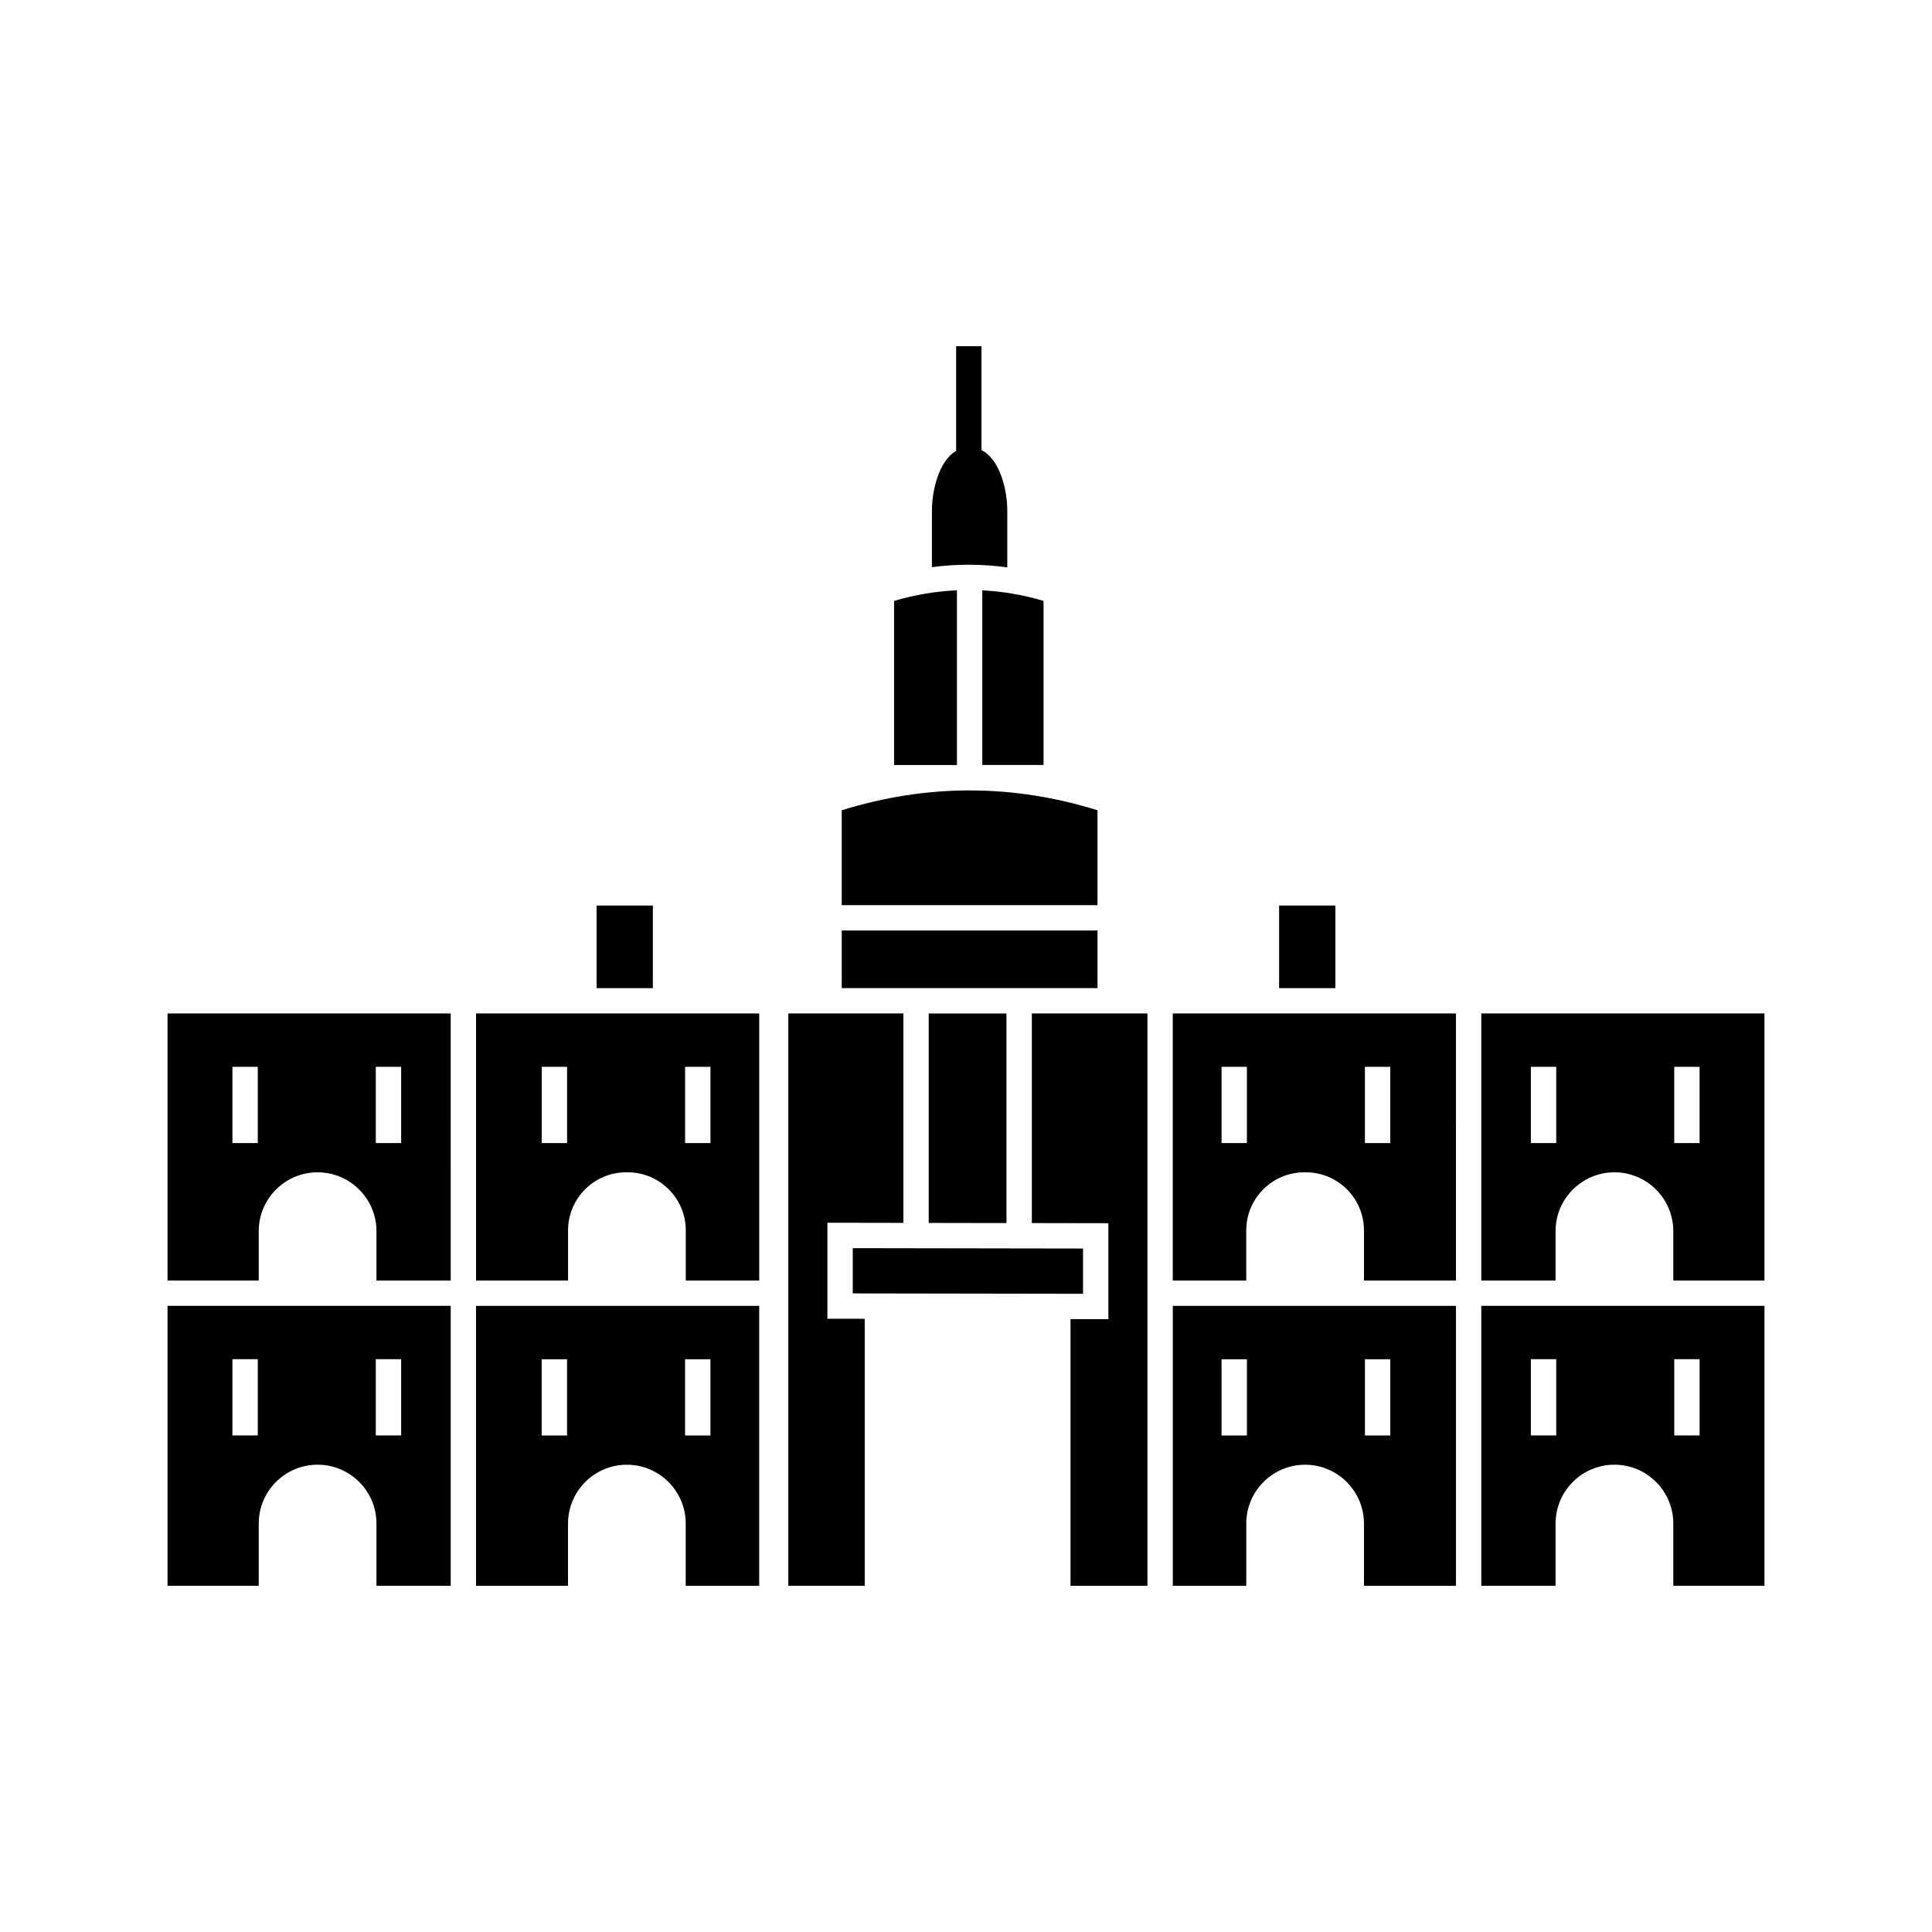
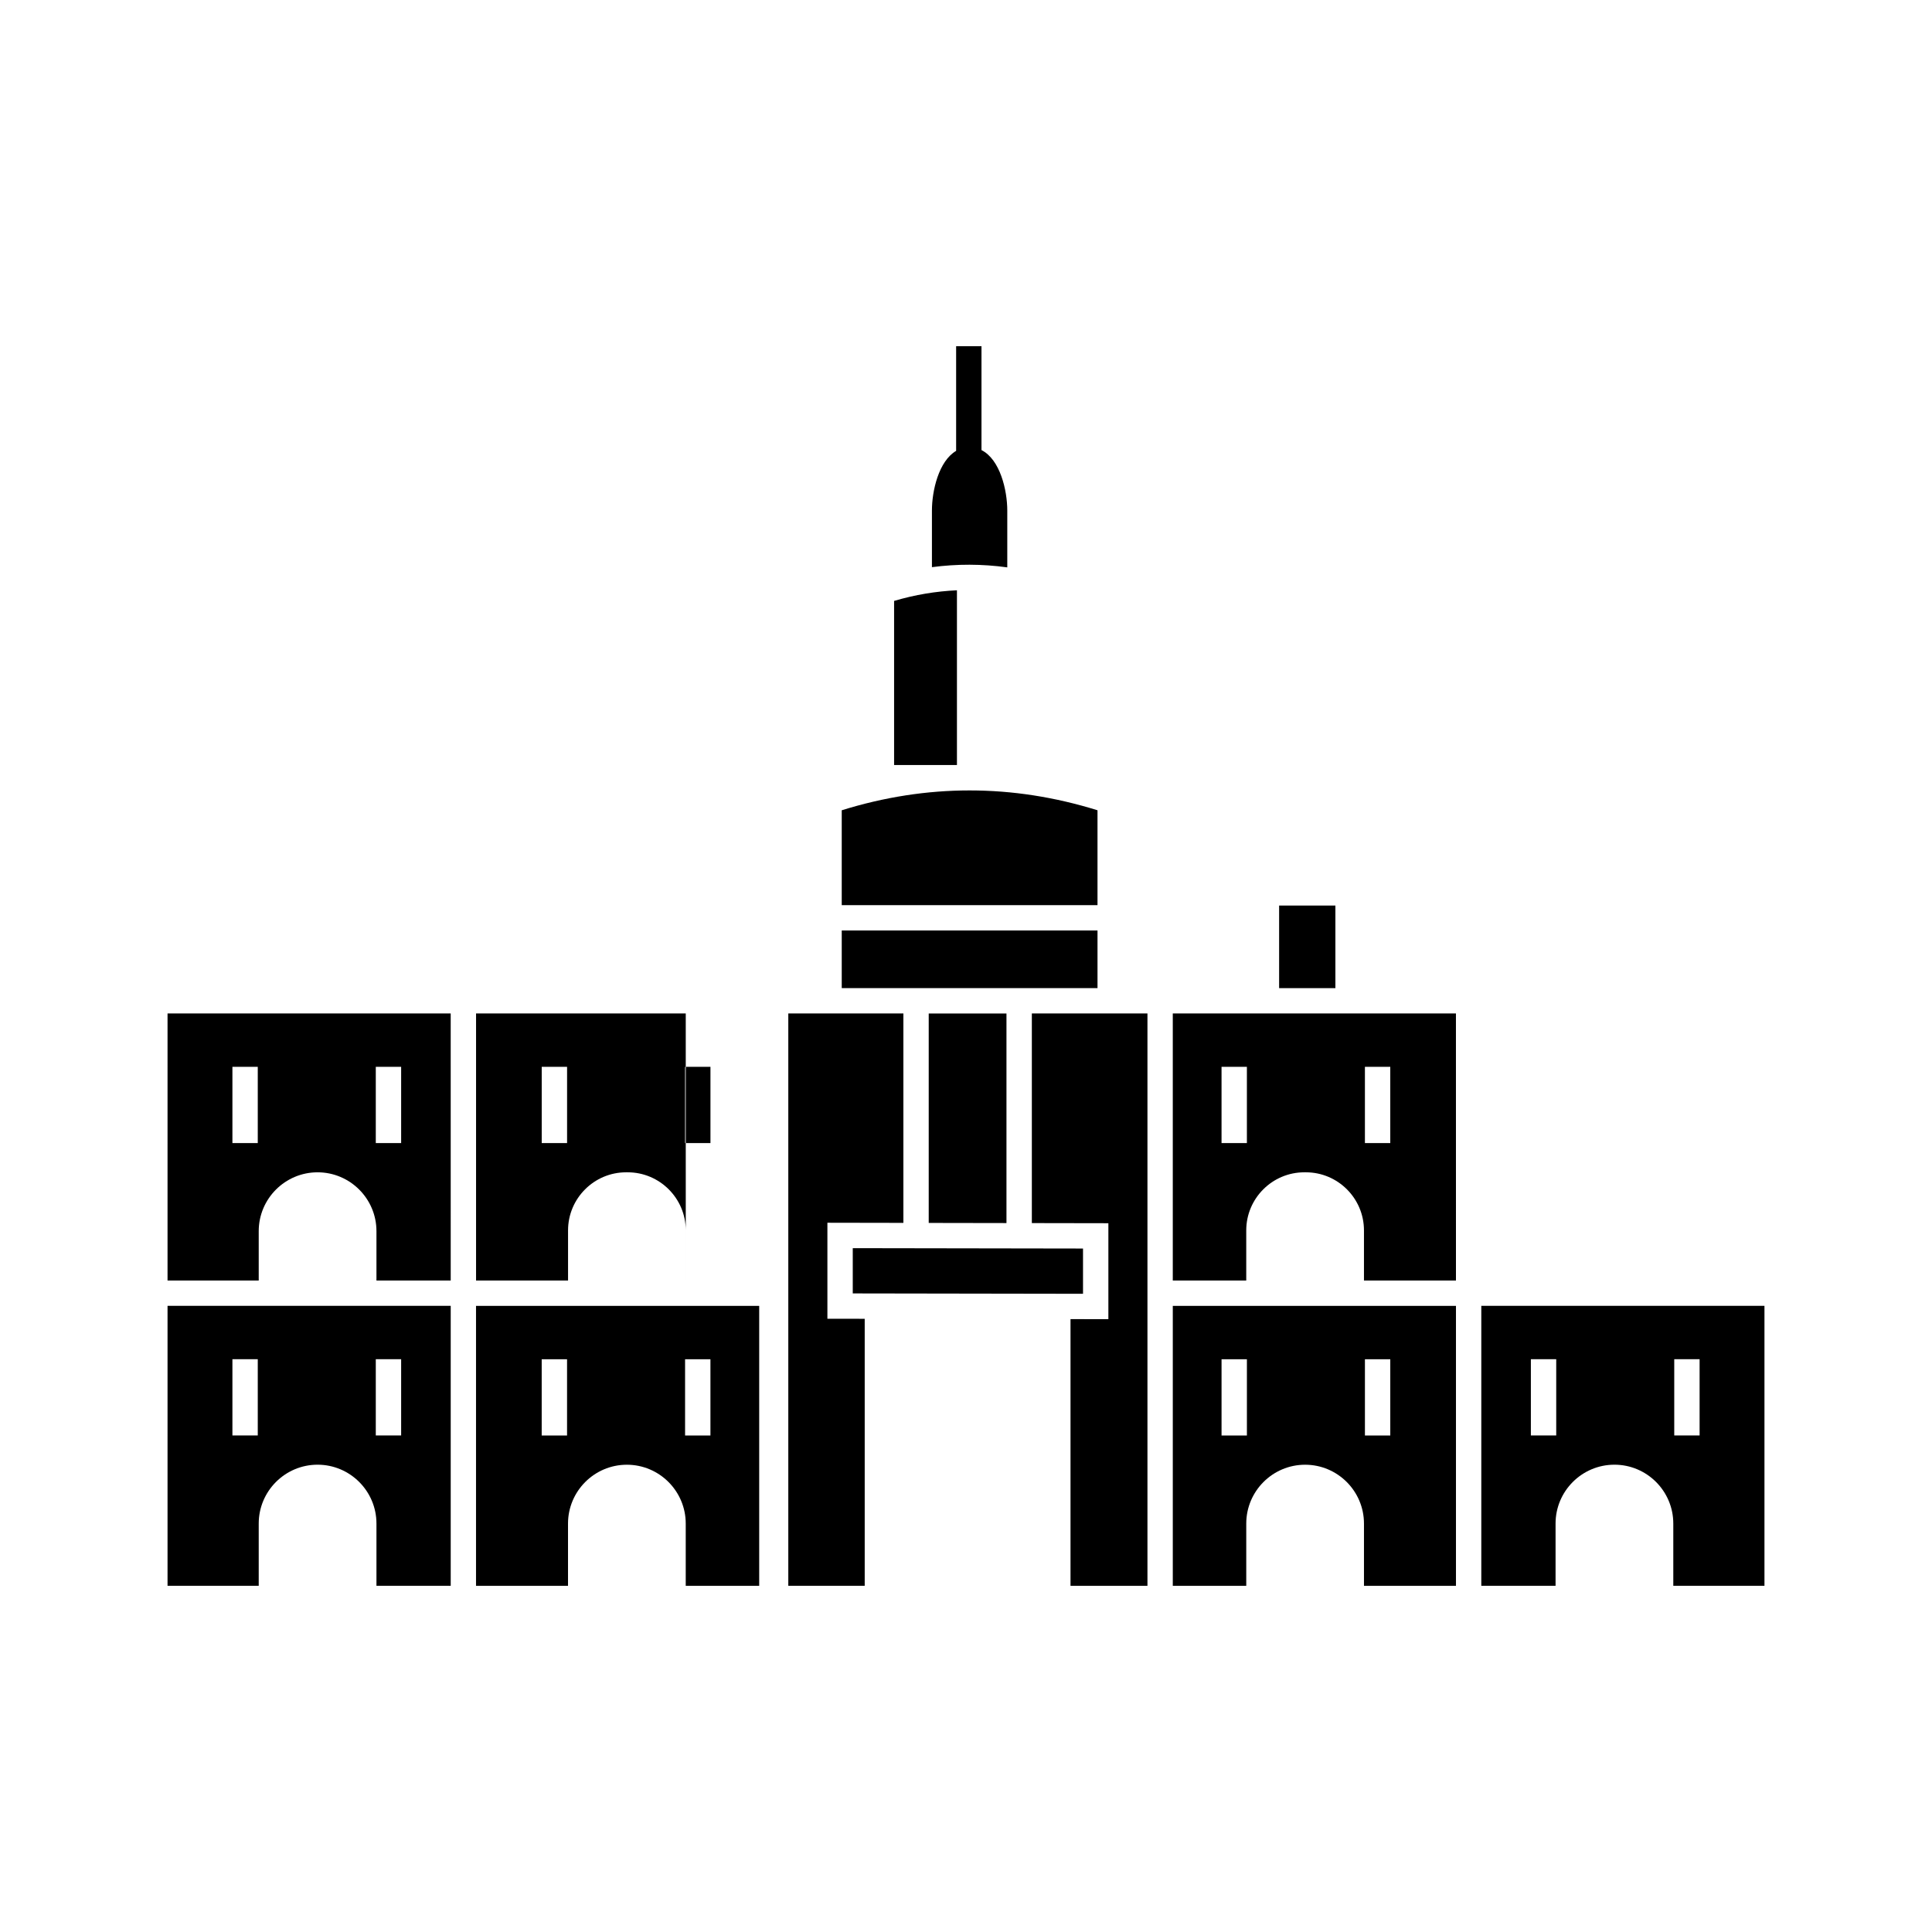
<svg xmlns="http://www.w3.org/2000/svg" fill="#000000" width="800px" height="800px" version="1.1" viewBox="144 144 512 512">
  <g>
    <path d="m434.85 358.73c-22.539-7.012-45.254-7.008-67.781 0v25.145h67.781z" />
    <path d="m367.07 390.59h67.781v15.27h-67.781z" />
-     <path d="m404.32 346.73h16.23v-43.484c-5.402-1.605-10.816-2.516-16.23-2.805z" />
    <path d="m390.12 468.09 20.605 0.035v-55.543h-20.605z" />
    <path d="m363.27 468.04 20.137 0.035v-55.5h-30.5v151.68h20.25v-70.762l-9.887-0.016z" />
    <path d="m369.99 486.77 61.02 0.098v-11.996l-61.02-0.098z" />
    <path d="m397.6 300.43c-5.555 0.262-11.109 1.172-16.656 2.82v43.488h16.656z" />
    <path d="m294.53 490.07h-24.379v74.188h24.379v-16.492c0-8.602 6.996-15.598 15.598-15.598 8.602 0 15.598 6.996 15.598 15.598v16.492h19.469v-74.188zm-0.254 34.355h-6.719v-20.207h6.719zm37.996 0h-6.719v-20.207h6.719z" />
    <path d="m188.4 483.35h24.164v-13.078c0-8.602 6.996-15.598 15.598-15.598 8.602 0 15.602 6.996 15.602 15.598v13.078h19.68l-0.004-70.77h-75.039zm55.188-56.625h6.719v20.207h-6.719zm-37.996 0h6.719v20.207h-6.719z" />
-     <path d="m295.39 412.58h-25.23v70.77h24.379v-13.281c0-8.488 6.906-15.395 15.395-15.395h0.406c8.488 0 15.395 6.906 15.395 15.395v13.281h19.469l-0.004-70.77zm-1.109 34.352h-6.719v-20.207h6.719zm31.277-20.207h6.719v20.207h-6.719z" />
-     <path d="m302.1 383.98h14.914v21.887h-14.914z" />
+     <path d="m295.39 412.58h-25.23v70.77h24.379v-13.281c0-8.488 6.906-15.395 15.395-15.395h0.406c8.488 0 15.395 6.906 15.395 15.395v13.281l-0.004-70.77zm-1.109 34.352h-6.719v-20.207h6.719zm31.277-20.207h6.719v20.207h-6.719z" />
    <path d="m188.4 564.25h24.164v-16.492c0-8.602 6.996-15.598 15.598-15.598 8.602 0 15.602 6.996 15.602 15.598v16.492h19.68v-74.188h-75.043zm55.188-60.043h6.719v20.207h-6.719zm-37.996 0h6.719v20.207h-6.719z" />
    <path d="m417.45 412.58v55.551l20.281 0.035v25.43l-10.035-0.016v70.676h20.391v-151.68z" />
    <path d="m482.98 383.98h14.914v21.887h-14.914z" />
-     <path d="m536.56 412.58v70.77h19.68v-13.078c0-8.602 7-15.598 15.602-15.598 8.602 0 15.598 6.996 15.598 15.598v13.078h24.16v-70.77zm19.855 34.352h-6.719v-20.207h6.719zm37.992 0h-6.719v-20.207h6.719z" />
    <path d="m476.26 412.58h-21.461v70.77h19.469v-13.281c0-8.488 6.906-15.395 15.395-15.395h0.406c8.488 0 15.395 6.906 15.395 15.395v13.281h24.379l-0.004-70.77zm-1.82 34.352h-6.719v-20.207h6.719zm31.277-20.207h6.719v20.207h-6.719z" />
    <path d="m536.56 564.25h19.68v-16.492c0-8.602 7-15.598 15.602-15.598 8.602 0 15.598 6.996 15.598 15.598v16.492h24.16v-74.188h-75.039zm51.133-60.043h6.719v20.207h-6.719zm-37.996 0h6.719v20.207h-6.719z" />
    <path d="m474.27 490.07h-19.469v74.188h19.469v-16.492c0-8.602 6.996-15.598 15.598-15.598 8.602 0 15.598 6.996 15.598 15.598v16.492h24.379v-74.188zm0.172 34.355h-6.719v-20.207h6.719zm31.277-20.211h6.719v20.207h-6.719z" />
    <path d="m410.94 294.36v-15.031c0-5.457-1.922-13.578-6.836-16.051v-27.531h-6.719v27.738c-4.609 2.711-6.414 10.543-6.414 15.844v14.977c6.652-0.879 13.32-0.863 19.969 0.055z" />
  </g>
</svg>